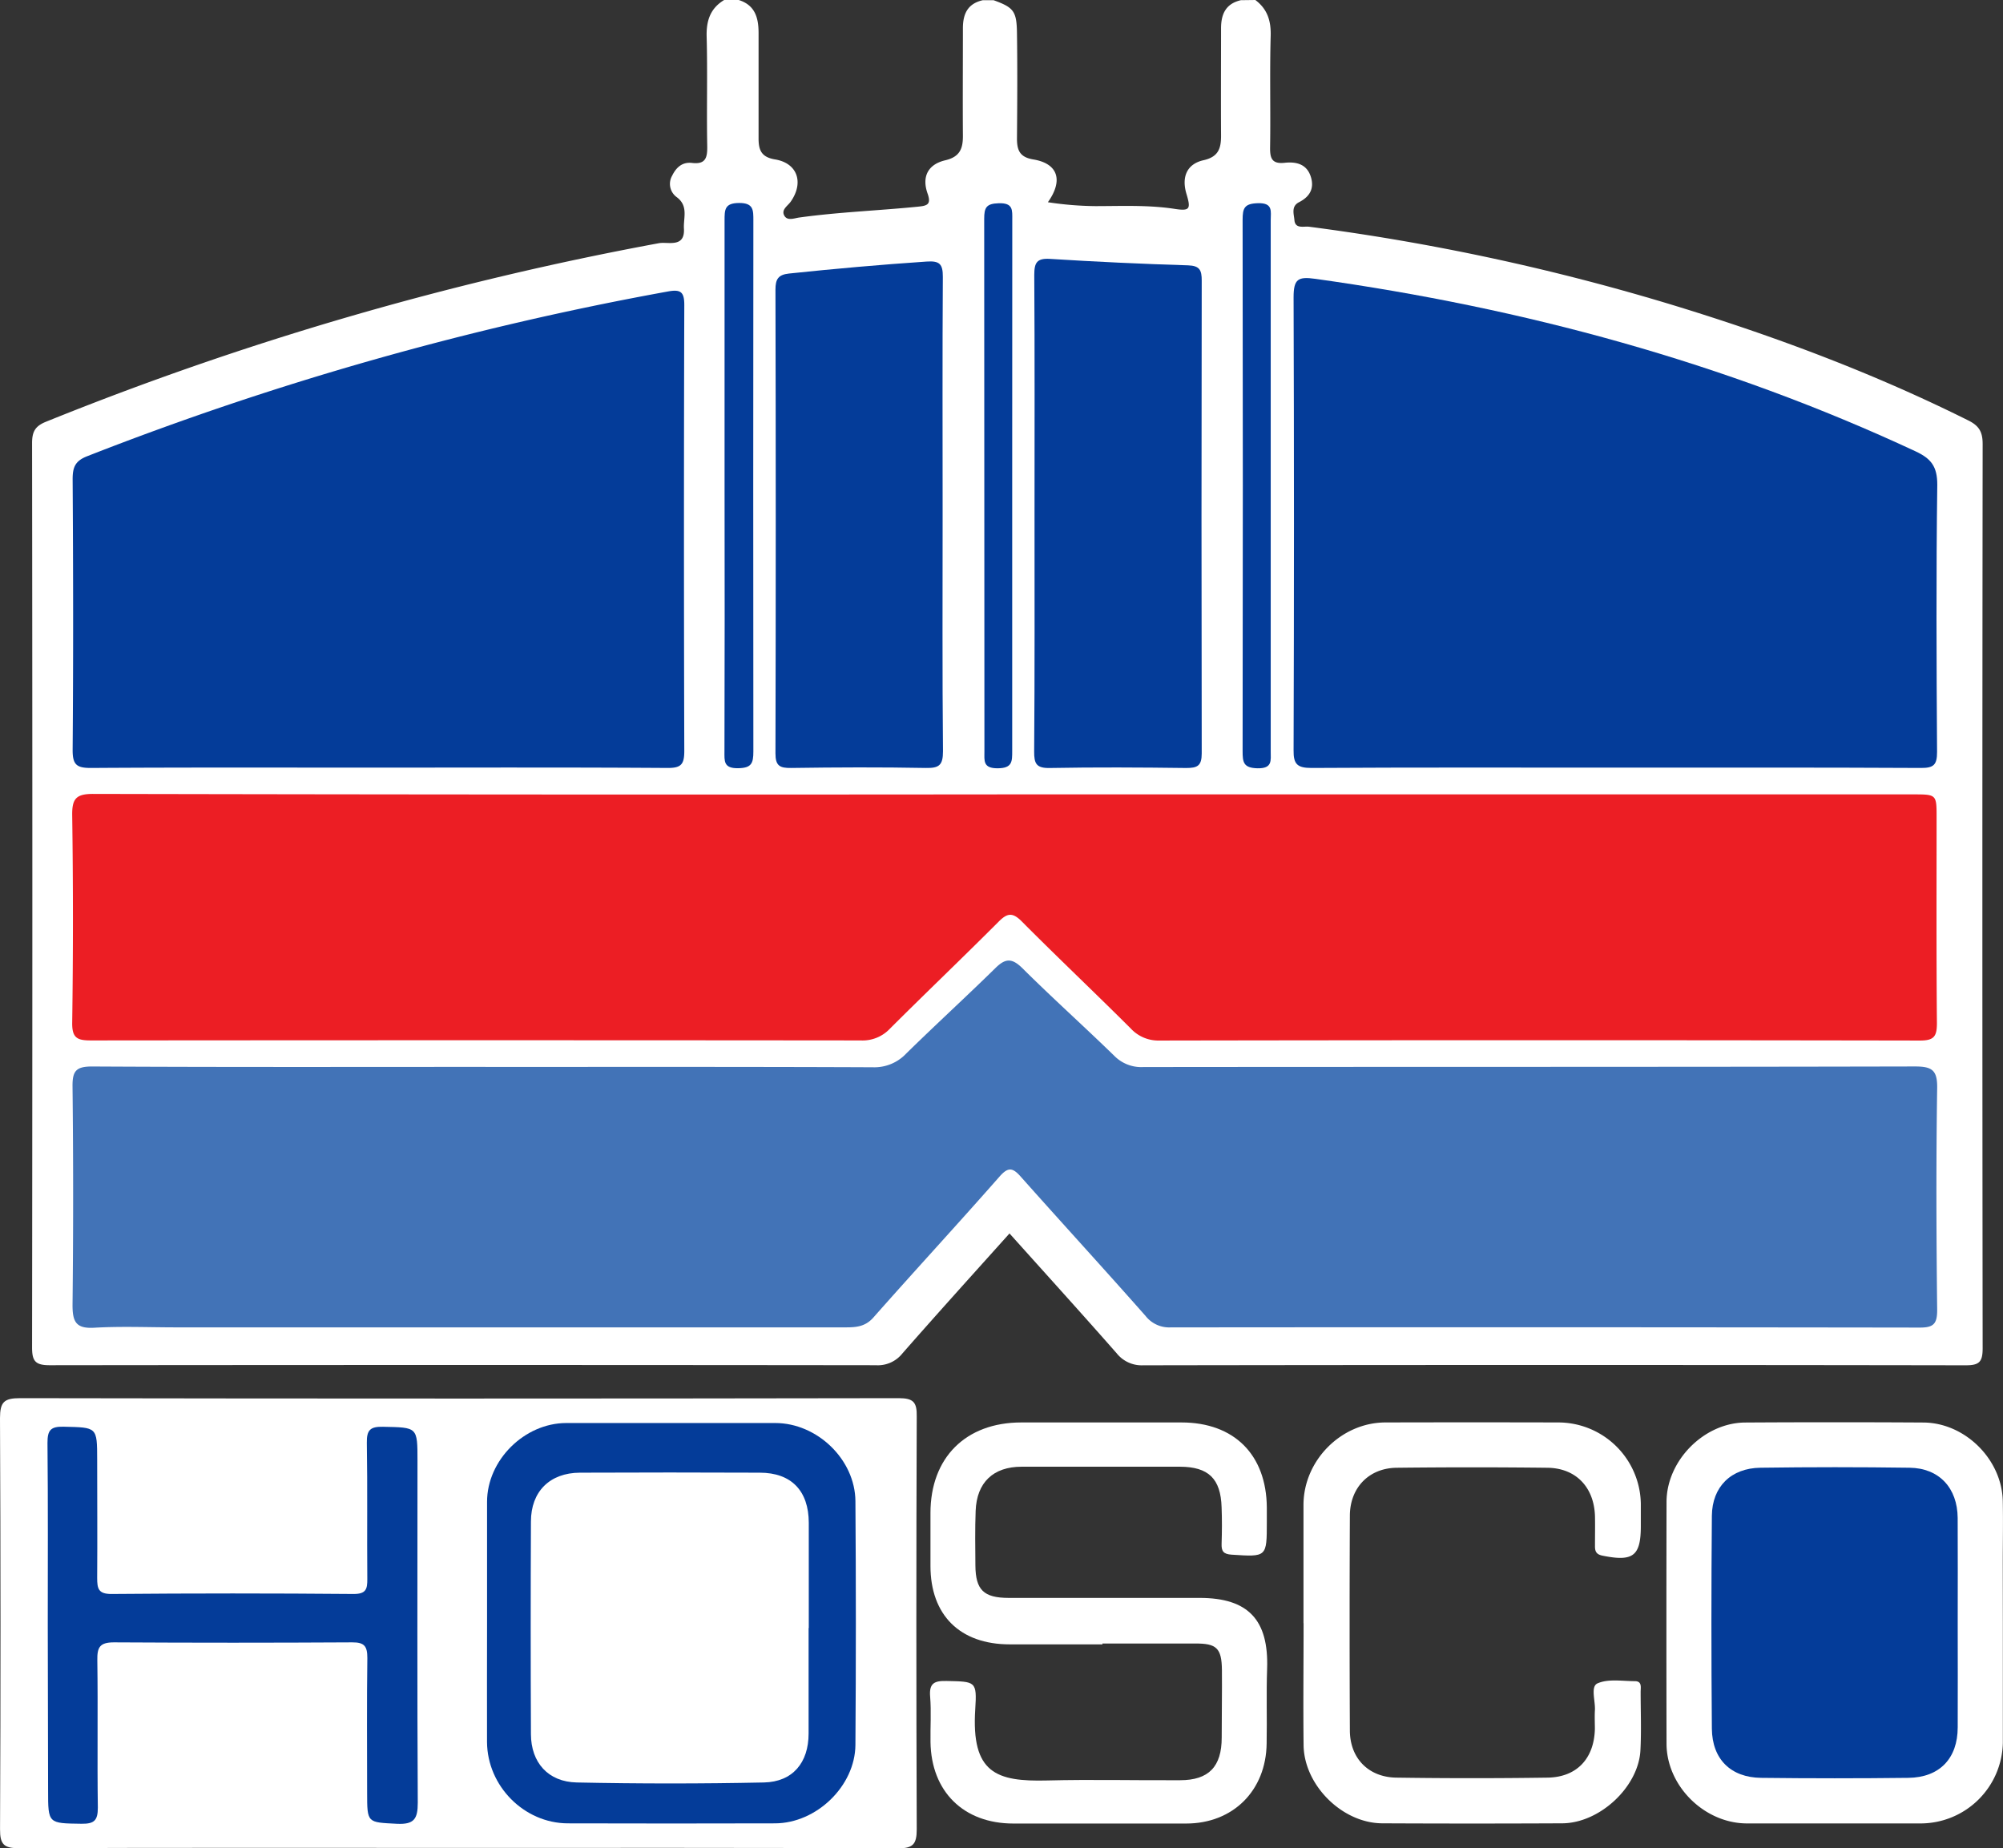
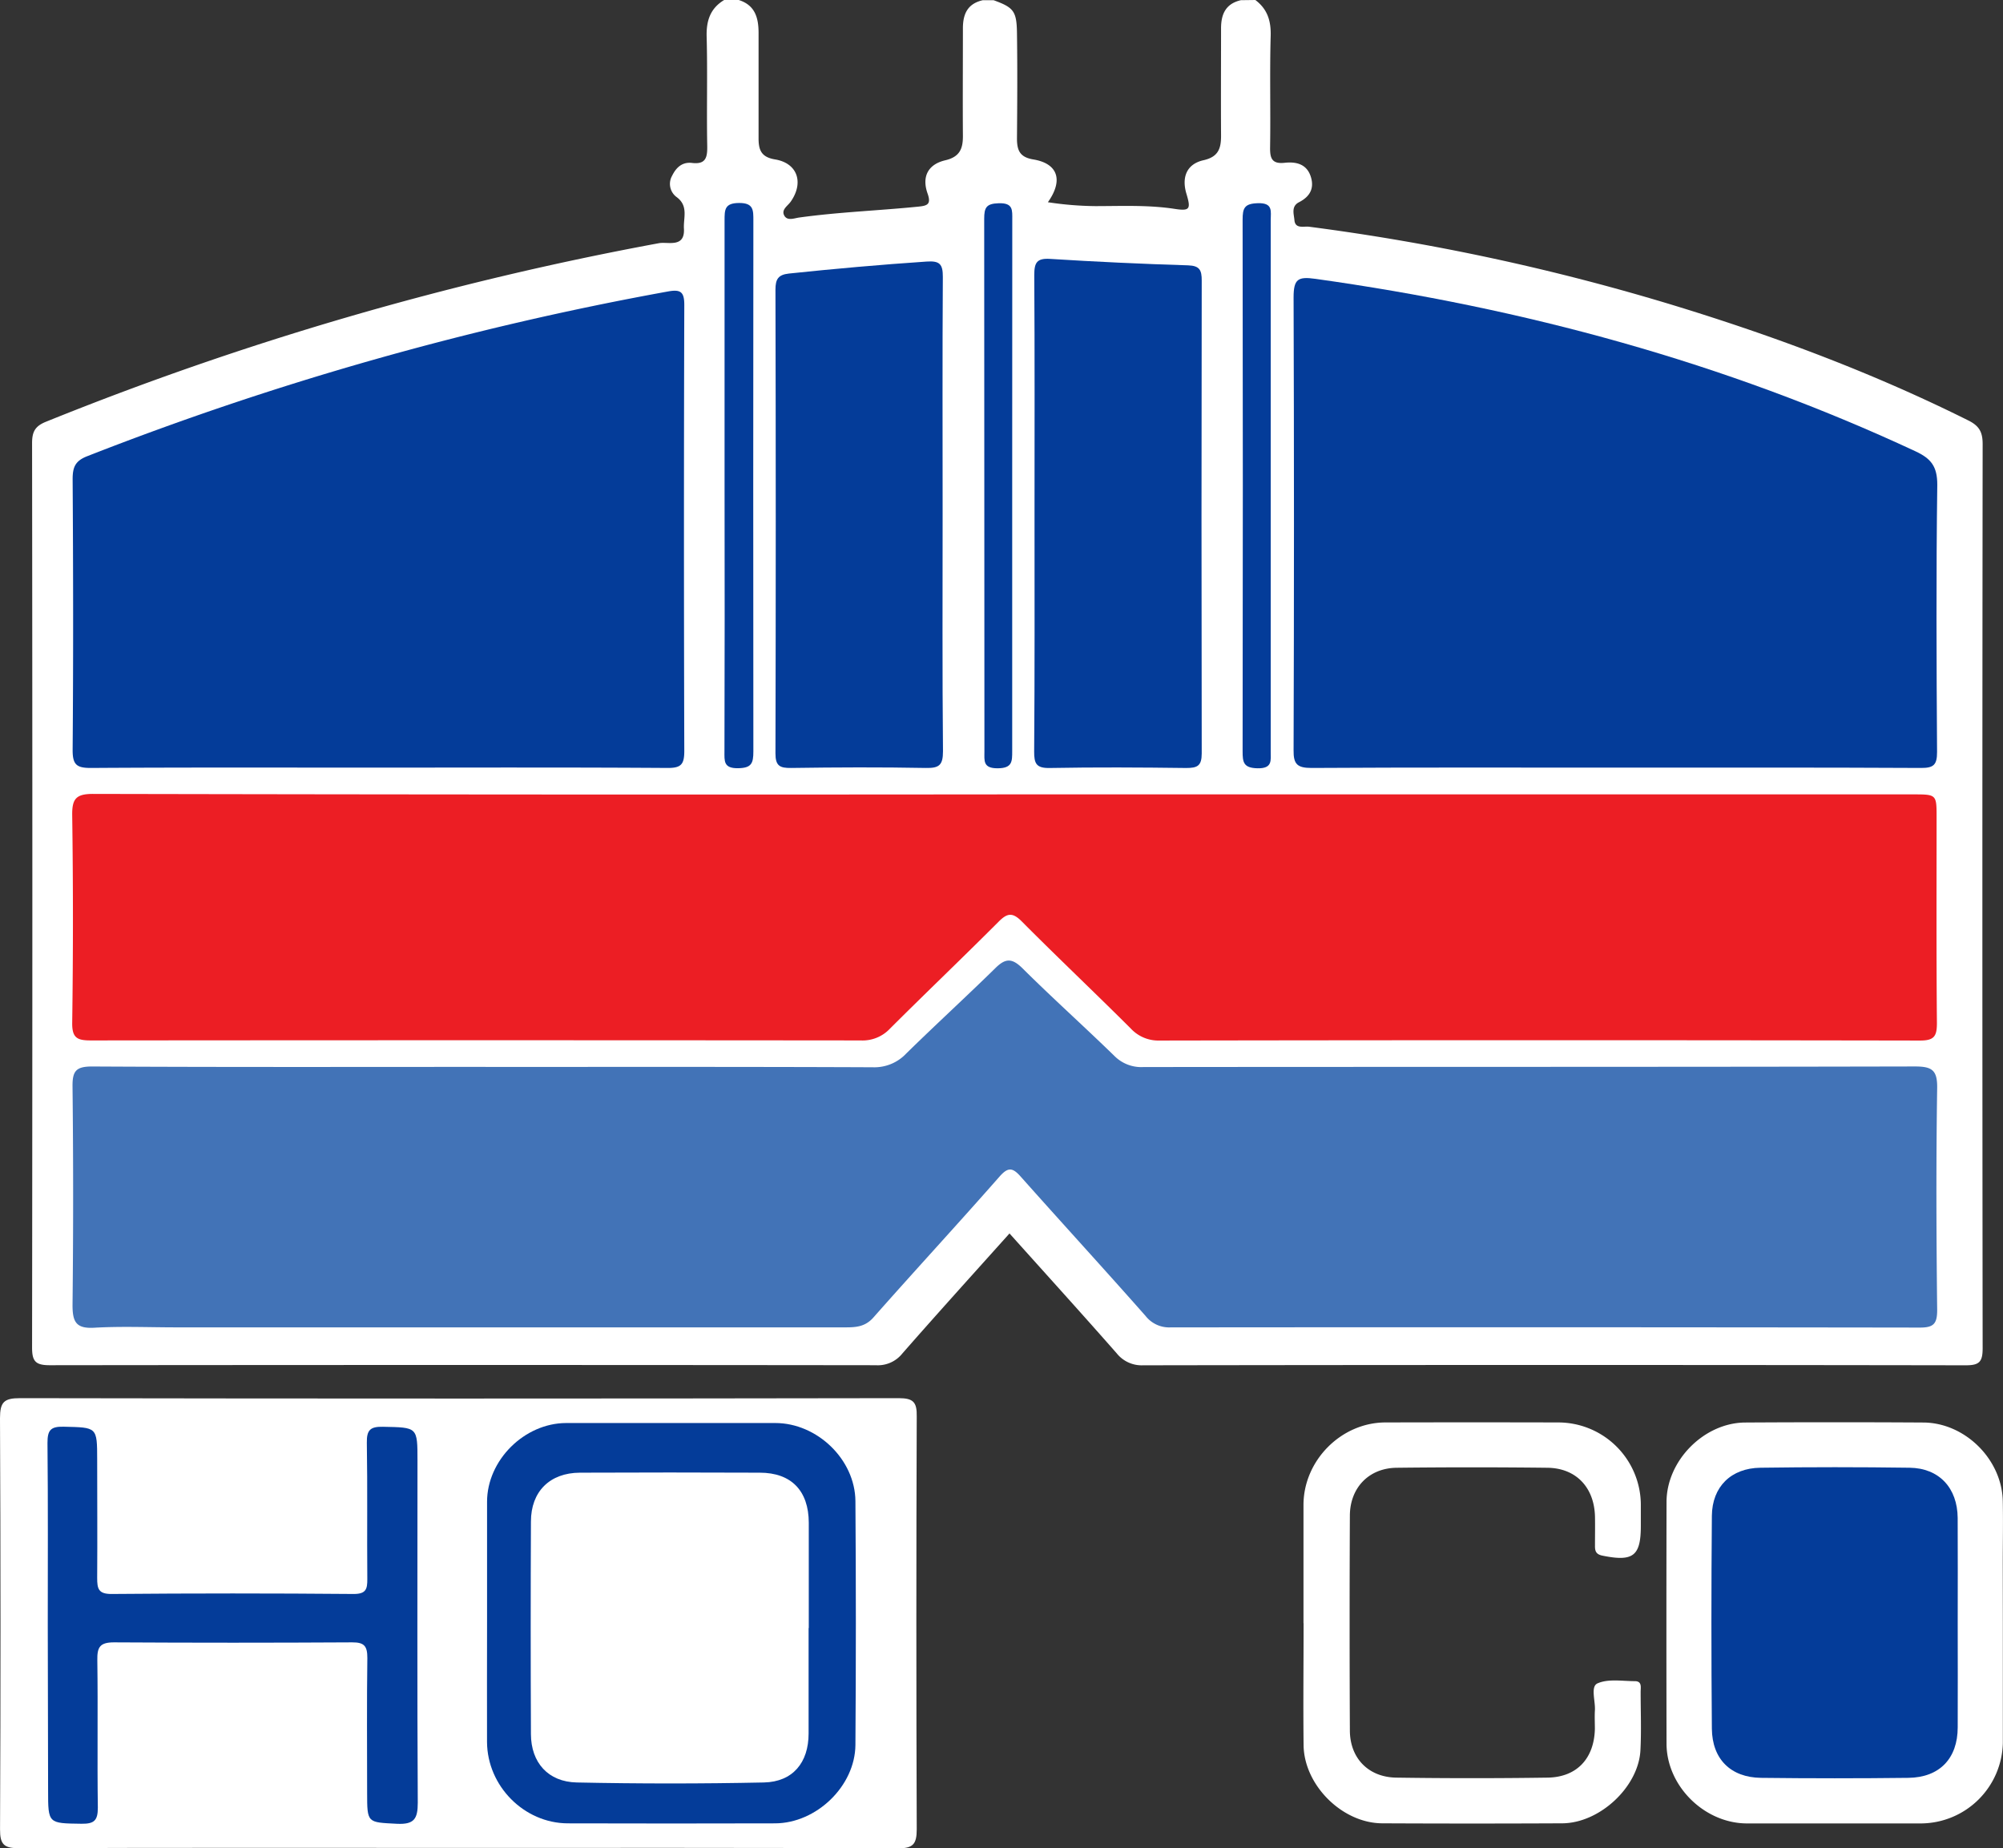
<svg xmlns="http://www.w3.org/2000/svg" viewBox="0 0 550.12 507.72">
  <rect x="0" y="0" width="550.12" height="507.72" fill="#333333" stroke="none" />
  <defs>
    <style>.cls-1{fill:#fff;}.cls-2{fill:#4273b7;}.cls-3{fill:#ec1e24;}.cls-4{fill:#043c99;}</style>
  </defs>
  <g id="Layer_2" data-name="Layer 2">
    <g id="Layer_1-2" data-name="Layer 1">
      <path class="cls-1" d="M344.78,0c3.3,2.49,4.33,5.7,4.21,9.87-.29,10.15,0,20.32-.16,30.48-.05,3,.38,4.76,4,4.37,3.16-.34,6.1.32,7.2,3.89,1,3.24-.37,5.46-3.26,6.94-2.21,1.14-1.4,3.25-1.26,4.9.2,2.51,2.59,1.65,4,1.83A616.8,616.8,0,0,1,459.86,83.93c27.72,8.48,54.79,18.62,80.76,31.58,3,1.5,3.91,3.2,3.91,6.48q-.15,124.2,0,248.39c0,3.76-.94,4.68-4.69,4.67q-112.94-.18-225.88,0a8.76,8.76,0,0,1-7.26-3.29c-9.67-11-19.48-21.82-29.44-32.93-10,11.15-19.82,22-29.45,33a8.6,8.6,0,0,1-7.26,3.2q-113.44-.13-226.88,0c-3.95,0-4.87-1.1-4.86-4.92q.15-124.19,0-248.38c0-3.11.82-4.66,3.78-5.86A870.73,870.73,0,0,1,181,66.8c2.44-.44,7.15,1.37,6.84-4-.18-2.94,1.31-6.22-2-8.66a4.49,4.49,0,0,1-1.24-5.87c1.12-2.29,2.79-3.82,5.46-3.51,3.78.45,4.24-1.48,4.18-4.68-.19-10,.11-20-.16-30-.12-4.4,1-7.78,4.81-10.08h4c4.46,1.4,5.44,4.84,5.45,9,0,9.65,0,19.31,0,29,0,3.23.75,5.16,4.5,5.79,6.18,1,8,6.34,4.34,11.59-.82,1.18-2.63,2.17-1.81,3.78s2.7.8,4.09.6c10.88-1.51,21.86-1.9,32.78-3,2.44-.25,3.58-.61,2.51-3.62-1.62-4.6.12-8,4.87-9.11,4-.94,4.87-3.2,4.84-6.78-.07-9.82,0-19.64,0-29.46,0-4,1.31-6.78,5.44-7.73h3c5.51,2,6.33,3,6.41,9.06.14,9.63.08,19.27,0,28.91,0,3.23.74,5.15,4.49,5.77,6.78,1.12,8.28,5.72,4,11.75a91.29,91.29,0,0,0,13,1.07c7.3,0,14.61-.36,21.89.77,4.12.63,4.41,0,3.17-4.13C324.45,48.59,326,45,330.6,44c4.09-.94,4.78-3.3,4.76-6.82-.06-9.8,0-19.61,0-29.41,0-3.95,1.33-6.77,5.45-7.72Z" />
-       <path class="cls-1" d="M125.66,507.62c-40.15,0-80.29-.07-120.43.09-4.12,0-5.24-1-5.22-5.19Q.27,446,0,389.58c0-4.42,1.1-5.51,5.51-5.5q120.67.21,241.34,0c4,0,5,1.1,4.93,5q-.21,56.71,0,113.44c0,4.14-1.05,5.24-5.22,5.22C206.27,507.56,166,507.62,125.66,507.62Z" />
-       <path class="cls-1" d="M302.79,451.71c-8.49,0-17,0-25.48,0-13.63,0-21.77-8-21.76-21.58,0-4.83,0-9.66,0-14.49,0-15.22,9.68-24.88,24.93-24.89q22,0,44,0c14.47,0,23.32,8.85,23.45,23.32,0,1.34,0,2.67,0,4,0,9.73,0,9.63-9.69,9-2.28-.15-2.8-1-2.73-3,.11-3.33.13-6.66,0-10-.23-7.87-3.59-11.14-11.45-11.16q-21.74,0-43.47,0c-7.78,0-12.34,4.3-12.63,12.14-.19,5-.11,10-.07,15,.06,6.69,2.25,8.88,9.12,8.9,17.49,0,35,0,52.47,0,13.36,0,19,6.05,18.53,19.49-.24,6.83,0,13.66-.13,20.49-.15,12.94-9.23,22-22.1,22q-23.75,0-47.47,0c-13.65,0-22.55-8.77-22.75-22.38-.07-4.16.24-8.35-.1-12.49-.31-3.7,1.17-4.37,4.52-4.29,7.95.18,8.37,0,7.87,7.75-1.13,17.56,5.77,19.94,19.78,19.58,12.16-.31,24.32,0,36.48-.07,7.89,0,11.43-3.74,11.43-11.71,0-6.17.11-12.33.06-18.49s-1.53-7.38-7.34-7.35c-8.49,0-17,0-25.48,0Z" />
+       <path class="cls-1" d="M125.66,507.62c-40.15,0-80.29-.07-120.43.09-4.12,0-5.24-1-5.22-5.19Q.27,446,0,389.58c0-4.42,1.1-5.51,5.51-5.5q120.67.21,241.34,0c4,0,5,1.1,4.93,5q-.21,56.71,0,113.44c0,4.14-1.05,5.24-5.22,5.22C206.27,507.56,166,507.62,125.66,507.62" />
      <path class="cls-1" d="M550.08,446.33c0,10.82,0,21.64,0,32.46a22.62,22.62,0,0,1-22.33,22.11q-24,0-47.93,0c-11.69,0-22.08-10.27-22.11-21.89q-.07-33.19,0-66.4c0-11.37,10.29-21.77,21.6-21.84q24.46-.15,48.93,0c11.47.06,21.6,10.14,21.82,21.61.11,5.66,0,11.32,0,17Z" />
      <path class="cls-1" d="M358,445.91q0-16.25,0-32.48c0-12.22,10.34-22.65,22.5-22.68q23.73-.06,47.47,0a22.7,22.7,0,0,1,22.68,22.41c0,2,0,4,0,6,0,8.31-2.12,9.89-10.54,8.18-1.79-.36-2.07-1.27-2.05-2.74,0-2.67.05-5.33,0-8-.2-8-5.19-13.31-13.06-13.4q-20.73-.24-41.47,0c-7.59.11-12.75,5.5-12.79,13.12q-.14,29.49,0,59c0,7.67,5.12,12.92,12.82,13q20.73.3,41.47,0c8.07-.12,12.8-5.27,13-13.36,0-1.67-.09-3.34,0-5,.21-2.61-1.26-6.63.7-7.52,2.93-1.32,6.8-.63,10.27-.62,2.06,0,1.59,1.74,1.6,3,0,5.33.22,10.67-.06,16-.53,10.07-11.2,20-21.47,20.05q-24.74.12-49.46,0c-11-.06-21.46-10.5-21.58-21.48-.13-11.16,0-22.32,0-33.48Z" />
      <path class="cls-2" d="M133.24,293.09c35.48,0,71-.06,106.44.09a12,12,0,0,0,9.21-3.77c8.08-7.93,16.44-15.57,24.52-23.5,2.71-2.67,4.49-2.77,7.33,0,8.26,8.21,16.95,16,25.29,24.12a10.39,10.39,0,0,0,8,3.09c70.63-.08,141.26,0,211.89-.16,4.71,0,6.19,1,6.12,5.93-.31,20.32-.23,40.65,0,61,0,3.77-1,4.8-4.73,4.8q-102.94-.15-205.9-.05a8.23,8.23,0,0,1-6.81-3.18c-11.34-12.85-22.93-25.49-34.32-38.3-2.19-2.46-3.44-2.59-5.77.06-11.42,13-23.17,25.72-34.62,38.69-2.21,2.51-4.69,2.72-7.58,2.72q-92,0-183.91,0c-7.49,0-15-.33-22.48.1-5,.3-6-1.57-6-6.19q.33-30,0-60c-.06-4.34.95-5.59,5.44-5.57,36,.2,72,.11,108,.11Z" />
      <path class="cls-3" d="M276,218.22H525.39c6.49,0,6.49,0,6.49,6.34,0,18.83-.08,37.65.09,56.48,0,3.6-.74,4.81-4.64,4.8q-104.45-.18-208.89,0a10.32,10.32,0,0,1-7.89-3.32c-9.9-9.88-20.07-19.49-29.93-29.41-2.54-2.56-4-2.29-6.36.09-9.88,9.9-20,19.55-29.89,29.43a10.32,10.32,0,0,1-8,3.18q-105.69-.1-211.39,0c-3.69,0-5.21-.6-5.15-4.85q.4-28.49,0-57c-.06-4.53,1.05-5.88,5.75-5.87Q150.82,218.35,276,218.22Z" />
      <path class="cls-4" d="M443.64,210.87c-27.81,0-55.61-.08-83.42.09-3.89,0-5-1-4.94-4.87q.21-62.19,0-124.38c0-5.09,1.22-5.78,6-5.11,57.17,8,112.34,22.91,164.79,47.37,4.3,2,6,4.16,6,9.18-.33,24.47-.22,48.95-.06,73.43,0,3.52-.92,4.4-4.41,4.38C499.58,210.81,471.61,210.87,443.64,210.87Z" />
      <path class="cls-4" d="M103.88,210.87c-26.31,0-52.62-.08-78.93.09-3.85,0-5-.84-5-4.87.2-24.81.16-49.63,0-74.44,0-3.23.65-5,3.93-6.3A855.29,855.29,0,0,1,183.5,80.06c3.47-.63,4.46.15,4.44,3.81q-.18,61.2,0,122.4c0,3.71-.85,4.72-4.64,4.69C156.84,210.78,130.36,210.86,103.88,210.87Z" />
      <path class="cls-4" d="M284.13,141c0-21.81.07-43.62-.07-65.43,0-3.38.66-4.69,4.36-4.45q18.93,1.19,37.89,1.77c3.2.11,3.75,1.34,3.74,4.21q-.12,64.93,0,129.87c0,3.47-1.23,4-4.29,4-12.49-.16-25-.23-37.46,0-3.71.07-4.29-1.23-4.27-4.55C284.2,184.6,284.13,162.79,284.13,141Z" />
      <path class="cls-4" d="M258.89,140.93c0,21.82-.11,43.63.1,65.44,0,3.84-1.06,4.66-4.71,4.59-12.32-.23-24.64-.18-37,0-3.13.05-4.31-.6-4.3-4q.16-63.69,0-127.37c0-2.91.74-4.13,3.73-4.45,12.58-1.32,25.17-2.44,37.79-3.29,3.53-.24,4.47.65,4.45,4.21C258.81,97.64,258.89,119.29,258.89,140.93Z" />
      <path class="cls-4" d="M199,133.49c0-24.3,0-48.6,0-72.9,0-3,0-4.81,4-4.83s3.91,2,3.91,4.87q-.07,72.9,0,145.79c0,3.29-.52,4.56-4.23,4.61-4,.05-3.71-2-3.71-4.65Q199.07,169.93,199,133.49Z" />
      <path class="cls-4" d="M278,133.31q0,36.47,0,72.92c0,2.93.07,4.8-4,4.82s-3.63-2.09-3.63-4.62q0-73.17-.06-146.34c0-3.07.57-4.16,4-4.26,4-.12,3.71,1.92,3.71,4.56Q278,96.86,278,133.31Z" />
      <path class="cls-4" d="M349,133.45q0,36.47,0,72.94c0,2.5.53,4.74-3.62,4.66-3.88-.08-4.11-1.66-4.1-4.75q.12-72.93,0-145.87c0-3.24.46-4.5,4.18-4.61,4.25-.13,3.54,2.26,3.54,4.69Z" />
      <path class="cls-4" d="M133.77,445.55c0-11,0-22,0-33,0-11.44,10.26-21.62,21.73-21.64q28.73,0,57.44,0c11.47,0,21.92,10,22,21.47q.24,33.47,0,66.94c-.08,11.31-10.7,21.52-22.06,21.56q-28.47.08-56.95,0c-12-.05-22.1-10.26-22.17-22.34C133.72,467.53,133.77,456.54,133.77,445.55Z" />
      <path class="cls-4" d="M13.12,446.38c0-16.65.09-33.31-.08-50,0-3.45.81-4.54,4.4-4.46,9.23.22,9.24,0,9.25,9.06,0,10.83.08,21.66,0,32.48,0,2.95.31,4.44,4,4.41q33.22-.29,66.44,0c3.37,0,3.77-1.3,3.75-4.08-.11-12.49.08-25-.13-37.47-.06-3.55,1-4.45,4.44-4.38,9.48.2,9.47,0,9.47,9.35,0,31.31-.1,62.62.08,93.93,0,4.43-1,6-5.69,5.78-8.2-.43-8.21-.12-8.22-8.55,0-12.33-.11-24.65.06-37,0-3.21-.79-4.31-4.15-4.29q-32.73.19-65.45,0c-3.94,0-4.62,1.39-4.56,4.94.19,13.48-.05,27,.14,40.47,0,3.53-1,4.47-4.5,4.42-9.15-.13-9.16,0-9.16-9.14Z" />
      <path class="cls-4" d="M537.68,446c0,9.5.05,19,0,28.49,0,8.58-5,13.79-13.56,13.89q-20.24.24-40.47,0c-8.3-.11-13.41-5.13-13.49-13.52q-.25-29.24,0-58.47c.08-8,5.28-13.09,13.32-13.2q20.47-.29,41,0c8.09.11,13.13,5.54,13.19,13.8C537.73,426.69,537.68,436.35,537.68,446Z" />
      <path class="cls-1" d="M222.08,447.21c0,9.65,0,19.3,0,29,0,8-4.36,13.27-12.27,13.44q-25.7.54-51.4,0c-7.88-.16-12.56-5.48-12.59-13.26q-.13-29.2,0-58.41c0-8.26,5.19-13.39,13.44-13.43q24.7-.11,49.41,0c8.69,0,13.43,5,13.46,13.74,0,9.65,0,19.3,0,28.95Z" />
    </g>
  </g>
</svg>